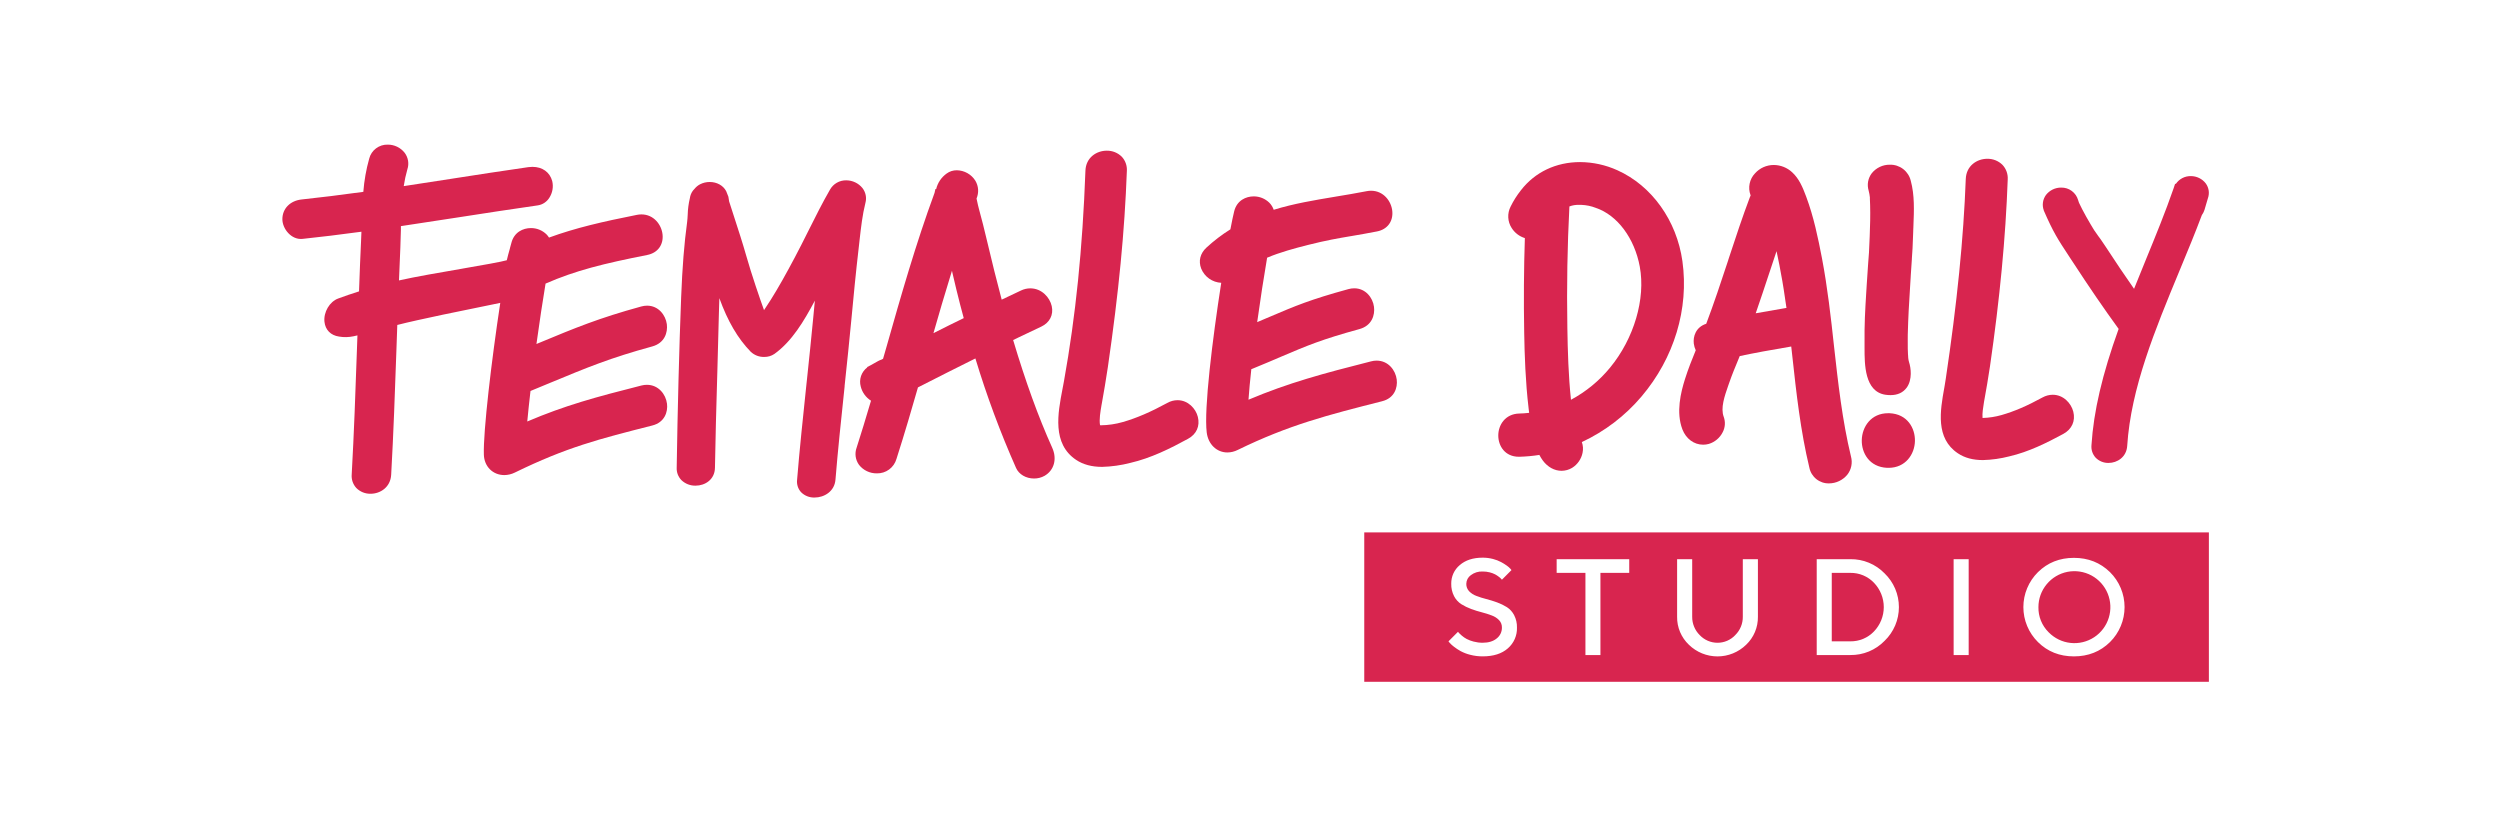
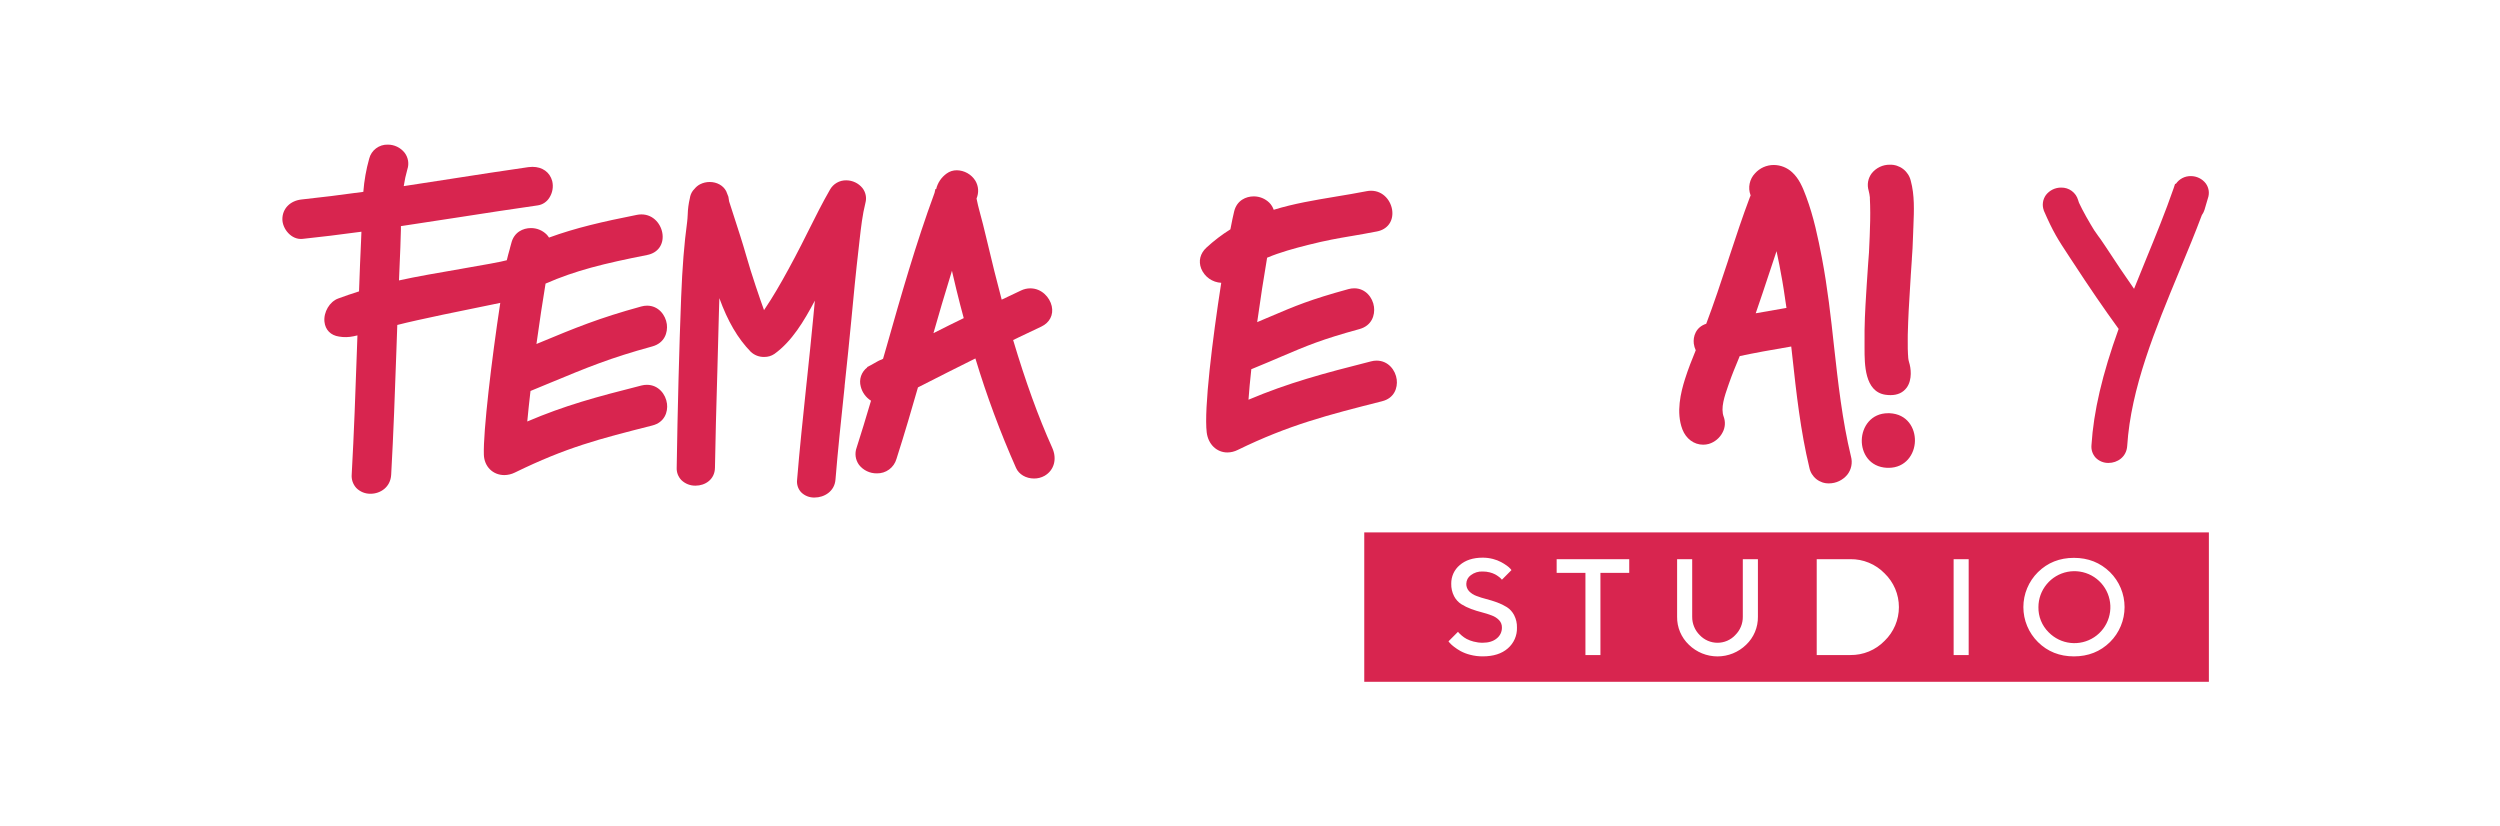
<svg xmlns="http://www.w3.org/2000/svg" width="121" height="40" viewBox="0 0 121 40" fill="none">
  <path d="M24.213 14.659L23.932 14.717L23.755 14.754L23.726 14.76L23.725 14.76C22.585 14.991 20.272 15.459 19.229 15.728L19.185 16.99C19.116 18.95 19.046 20.978 18.933 22.98C18.899 23.583 18.406 23.898 17.935 23.898C17.807 23.9 17.68 23.877 17.562 23.829C17.444 23.781 17.336 23.71 17.246 23.619C17.165 23.531 17.103 23.426 17.064 23.312C17.026 23.198 17.012 23.078 17.023 22.958C17.134 20.971 17.205 18.951 17.273 16.996L17.3 16.233C17.226 16.251 17.163 16.265 17.11 16.276C16.879 16.325 16.642 16.33 16.41 16.29C16.007 16.233 15.746 15.966 15.704 15.576C15.654 15.108 15.953 14.598 16.37 14.447C16.686 14.33 17.016 14.217 17.377 14.103C17.41 13.125 17.442 12.376 17.475 11.67C17.482 11.518 17.487 11.367 17.493 11.216L17.493 11.215C16.445 11.357 15.513 11.471 14.643 11.562C14.102 11.619 13.667 11.075 13.667 10.608C13.667 10.096 14.046 9.712 14.602 9.654C15.513 9.557 16.489 9.437 17.585 9.285C17.627 8.741 17.722 8.202 17.87 7.676C17.92 7.478 18.037 7.303 18.2 7.181C18.363 7.058 18.563 6.994 18.767 7C18.924 6.999 19.079 7.034 19.221 7.102C19.362 7.17 19.486 7.269 19.584 7.393C19.669 7.505 19.726 7.637 19.75 7.777C19.773 7.916 19.762 8.059 19.717 8.194C19.641 8.461 19.582 8.733 19.541 9.008C20.327 8.889 21.101 8.77 21.889 8.647L21.942 8.638C23.132 8.453 24.365 8.263 25.576 8.089C25.64 8.08 25.705 8.076 25.77 8.076C26.251 8.076 26.609 8.331 26.727 8.762C26.76 8.9 26.765 9.043 26.74 9.183C26.716 9.323 26.663 9.456 26.586 9.575C26.526 9.671 26.445 9.753 26.351 9.816C26.256 9.879 26.149 9.921 26.037 9.939C24.77 10.119 23.466 10.321 22.312 10.5L22.275 10.506L22.248 10.51C21.182 10.675 20.296 10.812 19.404 10.944V11.111L19.403 11.137C19.396 11.417 19.39 11.705 19.377 11.983C19.355 12.462 19.333 12.982 19.311 13.573C20.085 13.397 21.298 13.188 22.369 13.004L22.415 12.995C23.328 12.838 24.27 12.672 24.529 12.596C24.565 12.431 24.628 12.209 24.679 12.028L24.681 12.023V12.012C24.71 11.908 24.735 11.819 24.749 11.764C24.881 11.23 25.324 11.039 25.694 11.039C25.835 11.038 25.975 11.064 26.105 11.117C26.236 11.17 26.355 11.249 26.455 11.348C26.499 11.394 26.539 11.445 26.572 11.499C27.852 11.031 29.151 10.732 30.827 10.399C30.898 10.385 30.971 10.377 31.044 10.377C31.646 10.377 32.022 10.881 32.068 11.355C32.117 11.854 31.829 12.24 31.333 12.339C29.207 12.76 27.861 13.09 26.405 13.726C26.267 14.536 26.116 15.572 25.964 16.649L26.095 16.595L26.1 16.593C27.83 15.874 28.973 15.399 31.035 14.834C31.128 14.808 31.223 14.794 31.319 14.794C31.867 14.794 32.214 15.245 32.275 15.691C32.325 16.087 32.174 16.602 31.568 16.768C29.534 17.323 28.4 17.794 26.689 18.504L26.676 18.509C26.364 18.64 26.033 18.777 25.676 18.923C25.612 19.473 25.56 19.97 25.52 20.4C27.356 19.618 28.835 19.219 31.043 18.659C31.13 18.636 31.22 18.625 31.31 18.625C31.873 18.625 32.226 19.087 32.283 19.541C32.332 19.931 32.173 20.444 31.568 20.595C28.988 21.25 27.431 21.645 24.916 22.873C24.759 22.951 24.586 22.992 24.41 22.994C23.855 22.994 23.438 22.582 23.419 22.009C23.38 20.908 23.793 17.417 24.213 14.659Z" fill="#D8254F" />
  <path d="M66.628 17.454C67.192 17.454 67.545 17.917 67.602 18.372C67.65 18.762 67.493 19.271 66.893 19.42L66.891 19.421C64.281 20.083 62.395 20.561 59.901 21.779C59.747 21.856 59.577 21.898 59.405 21.899C58.885 21.899 58.475 21.5 58.405 20.929C58.268 19.797 58.678 16.452 59.108 13.688C58.898 13.678 58.695 13.607 58.523 13.486C58.351 13.364 58.217 13.195 58.138 13C57.996 12.634 58.088 12.265 58.391 11.985C58.749 11.655 59.137 11.358 59.551 11.1C59.623 10.721 59.685 10.429 59.734 10.229C59.866 9.695 60.309 9.505 60.679 9.505C60.962 9.503 61.234 9.614 61.436 9.812C61.531 9.909 61.604 10.025 61.647 10.154C62.618 9.854 63.632 9.686 64.609 9.523L64.632 9.519C65.124 9.438 65.629 9.354 66.147 9.253C66.217 9.239 66.288 9.232 66.359 9.232C66.965 9.232 67.341 9.741 67.387 10.217C67.435 10.719 67.146 11.104 66.65 11.201C66.158 11.297 65.767 11.364 65.449 11.418L65.393 11.428H65.386L65.382 11.429C64.746 11.537 64.197 11.631 63.31 11.854C62.658 12.019 61.966 12.205 61.328 12.473C61.167 13.407 60.999 14.512 60.848 15.591C61.013 15.522 61.168 15.456 61.317 15.392L61.461 15.331C62.712 14.798 63.405 14.503 65.263 13.993C65.355 13.968 65.451 13.954 65.546 13.954C66.094 13.954 66.442 14.405 66.501 14.85C66.553 15.247 66.402 15.762 65.796 15.928C63.961 16.432 63.276 16.723 62.031 17.253C61.702 17.397 61.203 17.607 60.607 17.852C60.602 17.854 60.597 17.856 60.591 17.858C60.588 17.859 60.584 17.86 60.581 17.861L60.564 17.867C60.502 18.425 60.457 18.922 60.427 19.346C62.373 18.525 64.043 18.077 66.362 17.489C66.449 17.466 66.538 17.454 66.628 17.454Z" fill="#D8254F" />
  <path d="M40.437 23.213C40.548 21.845 40.716 20.251 40.879 18.71V18.676L40.886 18.61C40.999 17.549 41.114 16.46 41.206 15.47C41.309 14.369 41.423 13.178 41.567 11.947C41.581 11.834 41.593 11.72 41.605 11.606L41.607 11.589C41.673 11.002 41.742 10.394 41.887 9.818C41.92 9.695 41.925 9.566 41.899 9.442C41.874 9.318 41.82 9.201 41.742 9.101C41.647 8.984 41.527 8.89 41.391 8.826C41.255 8.761 41.106 8.728 40.956 8.728C40.797 8.725 40.64 8.766 40.502 8.845C40.364 8.924 40.25 9.039 40.172 9.178C39.807 9.811 39.482 10.461 39.166 11.093L39.114 11.197L39.113 11.198L39.113 11.198C38.913 11.599 38.687 12.049 38.461 12.474C38.031 13.284 37.668 13.931 37.307 14.507C37.197 14.684 37.089 14.85 36.979 15.01C36.797 14.511 36.377 13.294 36.116 12.371C35.943 11.761 35.745 11.155 35.554 10.567C35.465 10.292 35.375 10.017 35.289 9.746C35.281 9.67 35.269 9.599 35.255 9.528L35.252 9.517C35.221 9.427 35.186 9.338 35.147 9.252C35.005 8.979 34.699 8.808 34.348 8.808C34.186 8.808 34.026 8.846 33.882 8.92C33.779 8.974 33.689 9.048 33.616 9.139C33.589 9.165 33.563 9.193 33.54 9.223C33.459 9.332 33.407 9.46 33.389 9.594C33.327 9.855 33.292 10.122 33.285 10.39C33.279 10.512 33.271 10.638 33.258 10.739C33.114 11.799 33.025 12.926 32.967 14.398C32.876 16.726 32.793 19.884 32.752 22.637C32.747 22.747 32.764 22.857 32.803 22.96C32.843 23.063 32.902 23.157 32.979 23.237C33.07 23.325 33.178 23.394 33.295 23.44C33.413 23.486 33.539 23.509 33.666 23.506C34.125 23.506 34.595 23.21 34.604 22.642C34.625 21.274 34.67 19.702 34.714 18.172L34.719 18.008C34.751 16.921 34.776 16.023 34.794 15.189C34.8 14.941 34.807 14.687 34.817 14.431C35.224 15.554 35.709 16.381 36.336 17.026C36.512 17.192 36.746 17.282 36.988 17.276C37.163 17.279 37.335 17.229 37.48 17.131C38.338 16.516 38.919 15.527 39.439 14.551C39.414 14.816 39.388 15.08 39.364 15.345C39.273 16.315 39.159 17.401 39.048 18.452L39.048 18.453L39.048 18.453L39.047 18.454L39.047 18.455L39.047 18.455L39.046 18.464L39.041 18.513L39.036 18.557C38.869 20.147 38.696 21.788 38.579 23.225C38.567 23.331 38.577 23.439 38.61 23.542C38.642 23.644 38.696 23.738 38.768 23.818C38.853 23.905 38.955 23.973 39.068 24.018C39.18 24.063 39.301 24.084 39.422 24.081C39.894 24.081 40.393 23.783 40.437 23.213Z" fill="#D8254F" />
  <path fill-rule="evenodd" clip-rule="evenodd" d="M44.429 18.75C44.153 19.714 43.787 20.971 43.389 22.212C43.33 22.418 43.205 22.598 43.033 22.724C42.861 22.851 42.651 22.916 42.438 22.911C42.272 22.913 42.108 22.877 41.958 22.805C41.809 22.734 41.678 22.629 41.576 22.498C41.49 22.379 41.435 22.241 41.414 22.096C41.395 21.951 41.41 21.803 41.461 21.665C41.68 20.984 41.901 20.261 42.157 19.394C41.91 19.239 41.732 18.995 41.661 18.712C41.614 18.544 41.618 18.365 41.674 18.199C41.731 18.033 41.836 17.888 41.976 17.783L41.969 17.766L42.144 17.676C42.201 17.646 42.256 17.615 42.313 17.581C42.371 17.547 42.433 17.512 42.498 17.477C42.553 17.447 42.611 17.422 42.67 17.402L42.74 17.365L42.905 16.793C43.604 14.329 44.328 11.788 45.233 9.332L45.274 9.146L45.309 9.156C45.381 8.85 45.562 8.581 45.817 8.399C45.96 8.294 46.134 8.239 46.311 8.241C46.491 8.244 46.667 8.292 46.823 8.38C46.98 8.468 47.112 8.594 47.207 8.746C47.284 8.875 47.33 9.02 47.34 9.17C47.349 9.319 47.324 9.469 47.265 9.606L47.274 9.653C47.313 9.846 47.355 10.025 47.403 10.199C47.525 10.645 47.631 11.058 47.725 11.464C48.014 12.686 48.248 13.627 48.482 14.503C48.798 14.352 49.109 14.205 49.417 14.06C49.557 13.992 49.711 13.957 49.866 13.956C50.417 13.956 50.81 14.393 50.904 14.815C50.999 15.236 50.805 15.617 50.399 15.808C50.043 15.974 49.668 16.154 49.259 16.35L49.258 16.351L49.036 16.458C49.632 18.452 50.247 20.161 50.929 21.675C51.17 22.214 51.022 22.758 50.559 23.028C50.403 23.116 50.227 23.161 50.048 23.16C49.657 23.16 49.316 22.96 49.177 22.649C48.413 20.925 47.755 19.155 47.209 17.349C46.335 17.783 45.425 18.241 44.429 18.75ZM46.075 13.105C45.729 14.217 45.417 15.292 45.179 16.125C45.701 15.859 46.181 15.623 46.645 15.397C46.633 15.351 46.62 15.304 46.608 15.258C46.562 15.088 46.515 14.916 46.471 14.743C46.339 14.241 46.221 13.733 46.114 13.277L46.092 13.181L46.075 13.105Z" fill="#D8254F" />
-   <path d="M56.993 19.369C56.822 19.37 56.655 19.414 56.506 19.498C55.68 19.947 55.014 20.233 54.346 20.426C53.999 20.526 53.64 20.579 53.279 20.584L53.242 20.579C53.193 20.308 53.259 19.926 53.313 19.609L53.317 19.586L53.333 19.5L53.333 19.5C53.427 18.967 53.533 18.371 53.62 17.769C54.15 14.123 54.432 11.195 54.54 8.275C54.548 8.149 54.531 8.023 54.488 7.904C54.446 7.785 54.38 7.676 54.293 7.584C54.198 7.49 54.084 7.415 53.959 7.365C53.835 7.315 53.702 7.291 53.567 7.293C53.072 7.293 52.558 7.625 52.535 8.26C52.395 12.041 52.065 15.279 51.496 18.449C51.483 18.523 51.468 18.6 51.453 18.68L51.444 18.726L51.435 18.771L51.428 18.811L51.424 18.831C51.197 20.013 50.917 21.477 52.084 22.258C52.425 22.485 52.841 22.597 53.345 22.597C53.804 22.584 54.259 22.52 54.703 22.405C55.704 22.175 56.643 21.707 57.504 21.236C57.911 21.015 58.087 20.619 57.975 20.176C57.877 19.777 57.504 19.369 56.993 19.369Z" fill="#D8254F" />
  <path d="M91.379 20H91.455C92.317 20.038 92.696 20.724 92.683 21.345C92.669 21.99 92.225 22.643 91.406 22.643H91.338C90.475 22.605 90.095 21.919 90.11 21.299C90.124 20.654 90.564 20 91.379 20Z" fill="#D8254F" />
-   <path fill-rule="evenodd" clip-rule="evenodd" d="M81.429 12.642C81.153 10.673 79.947 8.988 78.281 8.24C77.714 7.983 77.099 7.849 76.477 7.845C75.31 7.845 74.293 8.33 73.613 9.208C73.418 9.454 73.25 9.72 73.112 10.002C73.03 10.162 72.991 10.342 73 10.523C73.008 10.703 73.064 10.879 73.162 11.031C73.309 11.267 73.537 11.442 73.803 11.524C73.754 13.012 73.744 14.552 73.771 16.096C73.79 17.181 73.831 18.463 73.984 19.759L74.01 19.981C73.844 20 73.683 20.012 73.529 20.015C72.856 20.031 72.51 20.57 72.517 21.093C72.522 21.582 72.837 22.107 73.514 22.107H73.541C73.864 22.098 74.186 22.069 74.505 22.018C74.555 22.115 74.612 22.207 74.676 22.294C74.91 22.608 75.239 22.787 75.579 22.787C75.759 22.786 75.936 22.737 76.09 22.644C76.219 22.564 76.331 22.457 76.418 22.332C76.505 22.206 76.566 22.065 76.596 21.915C76.633 21.742 76.621 21.562 76.561 21.396C77.672 20.878 78.658 20.126 79.45 19.19C81.029 17.329 81.751 14.943 81.429 12.642ZM75.959 9.992C76.106 9.936 76.263 9.91 76.421 9.916H76.538C76.779 9.925 77.017 9.974 77.242 10.063C78.278 10.413 79.112 11.53 79.366 12.908C79.653 14.464 79.088 16.383 77.927 17.794C77.404 18.431 76.761 18.959 76.035 19.349C75.911 18.182 75.878 16.982 75.86 15.86C75.826 13.866 75.86 11.892 75.959 9.991V9.992Z" fill="#D8254F" />
  <path fill-rule="evenodd" clip-rule="evenodd" d="M88.183 12.497C88.451 13.906 88.615 15.354 88.766 16.754C88.963 18.521 89.165 20.347 89.588 22.097C89.629 22.247 89.634 22.405 89.603 22.558C89.572 22.71 89.506 22.854 89.409 22.976C89.302 23.106 89.167 23.211 89.015 23.284C88.862 23.357 88.696 23.395 88.527 23.396C88.304 23.402 88.086 23.328 87.912 23.189C87.737 23.05 87.617 22.854 87.573 22.635C87.145 20.858 86.942 19.018 86.748 17.238L86.696 16.771C85.666 16.944 84.918 17.083 84.203 17.234L84.159 17.341L84.148 17.369L84.148 17.369L84.148 17.369C83.989 17.75 83.826 18.144 83.689 18.541L83.647 18.662L83.646 18.663C83.469 19.174 83.267 19.753 83.429 20.176C83.473 20.297 83.491 20.427 83.482 20.555C83.473 20.684 83.437 20.81 83.376 20.924C83.308 21.058 83.214 21.177 83.099 21.273C82.984 21.37 82.85 21.443 82.706 21.486C82.617 21.511 82.525 21.523 82.432 21.523C81.989 21.523 81.604 21.236 81.428 20.782C81.112 19.953 81.35 18.99 81.556 18.339C81.707 17.861 81.902 17.372 82.074 16.953C82.026 16.851 81.995 16.743 81.98 16.632C81.939 16.289 82.073 15.834 82.582 15.67C82.954 14.684 83.285 13.69 83.649 12.585V12.577L83.715 12.378L83.715 12.377L83.715 12.376L83.716 12.375C84.022 11.445 84.338 10.489 84.691 9.553C84.703 9.522 84.716 9.491 84.731 9.46C84.729 9.454 84.727 9.448 84.725 9.442C84.659 9.264 84.644 9.072 84.683 8.886C84.721 8.701 84.81 8.529 84.941 8.392C85.055 8.264 85.195 8.161 85.351 8.091C85.508 8.021 85.678 7.985 85.849 7.985C86.18 7.987 86.498 8.113 86.74 8.338C87.074 8.643 87.251 9.066 87.416 9.509C87.784 10.49 87.996 11.523 88.183 12.497ZM84.977 15.163C85.417 15.082 85.892 14.999 86.465 14.903C86.444 14.752 86.421 14.6 86.397 14.45C86.397 14.446 86.396 14.441 86.395 14.434L86.394 14.43L86.394 14.428L86.394 14.426C86.391 14.409 86.388 14.386 86.384 14.358L86.357 14.179C86.352 14.138 86.346 14.097 86.339 14.056C86.337 14.042 86.335 14.029 86.333 14.015C86.313 13.881 86.291 13.746 86.267 13.612C86.171 13.066 86.079 12.586 85.985 12.157C85.899 12.412 85.816 12.661 85.74 12.892L85.739 12.895L85.739 12.896L85.65 13.163L85.627 13.232C85.421 13.856 85.2 14.521 84.977 15.163Z" fill="#D8254F" />
  <path d="M92.444 13.957L92.465 13.611C92.468 13.573 92.47 13.534 92.472 13.495L92.479 13.386V13.366C92.504 12.956 92.522 12.714 92.535 12.534V12.492L92.537 12.477L92.537 12.476C92.56 12.166 92.575 11.967 92.598 11.246C92.598 11.194 92.601 11.14 92.603 11.086L92.603 11.082C92.604 11.066 92.605 11.049 92.606 11.032L92.61 10.92C92.64 10.193 92.67 9.441 92.48 8.744C92.425 8.519 92.294 8.32 92.11 8.179C91.926 8.039 91.699 7.965 91.467 7.972C91.3 7.97 91.135 8.006 90.985 8.077C90.833 8.149 90.701 8.253 90.596 8.382C90.504 8.501 90.443 8.641 90.416 8.788C90.39 8.936 90.4 9.088 90.444 9.232C90.472 9.337 90.49 9.443 90.502 9.551V9.617C90.509 9.727 90.512 9.834 90.514 9.925C90.528 10.426 90.514 10.922 90.494 11.427C90.469 12.155 90.449 12.405 90.418 12.758V12.767L90.415 12.806C90.399 13.027 90.377 13.302 90.35 13.777L90.325 14.18C90.272 15.046 90.234 15.673 90.244 16.654V16.843C90.244 17.63 90.244 18.948 91.248 19.105C91.332 19.117 91.416 19.124 91.5 19.124C91.846 19.124 92.106 19.002 92.285 18.761C92.566 18.37 92.488 17.802 92.398 17.528C92.379 17.464 92.366 17.398 92.359 17.331C92.359 17.323 92.359 17.298 92.354 17.262V17.244C92.354 17.219 92.351 17.193 92.349 17.176L92.349 17.175C92.348 17.169 92.347 17.165 92.347 17.161C92.342 17.066 92.338 16.969 92.336 16.875V16.854C92.333 16.704 92.334 16.549 92.335 16.403C92.336 16.334 92.336 16.266 92.336 16.203C92.359 15.308 92.395 14.741 92.444 13.957Z" fill="#D8254F" />
  <path d="M105.625 8.62C105.752 8.554 105.893 8.521 106.036 8.523C106.176 8.523 106.315 8.555 106.441 8.617C106.567 8.679 106.678 8.77 106.762 8.882C106.837 8.986 106.884 9.106 106.902 9.233C106.918 9.36 106.903 9.488 106.859 9.608C106.831 9.692 106.808 9.777 106.785 9.859L106.784 9.86L106.783 9.865C106.755 9.968 106.728 10.063 106.698 10.156C106.669 10.248 106.625 10.334 106.569 10.412C106.245 11.277 105.887 12.139 105.51 13.05L105.49 13.096L105.481 13.119L105.466 13.156C104.318 15.927 103.134 18.784 102.957 21.579C102.923 22.122 102.476 22.406 102.053 22.406C101.937 22.409 101.822 22.387 101.715 22.343C101.608 22.3 101.511 22.235 101.43 22.152C101.356 22.071 101.299 21.975 101.264 21.871C101.229 21.766 101.217 21.656 101.227 21.546C101.33 19.912 101.748 18.124 102.542 15.919C101.829 14.939 101.108 13.885 100.335 12.698L100.331 12.692C100.275 12.609 100.224 12.53 100.175 12.456C100.151 12.419 100.127 12.383 100.104 12.347C99.605 11.589 99.378 11.243 98.919 10.189V10.18C98.874 10.057 98.86 9.925 98.879 9.795C98.897 9.665 98.948 9.542 99.025 9.436C99.112 9.324 99.223 9.234 99.35 9.172C99.478 9.11 99.618 9.078 99.76 9.08C99.945 9.075 100.126 9.132 100.274 9.242C100.422 9.352 100.531 9.508 100.581 9.685C100.591 9.72 100.603 9.756 100.615 9.79L100.635 9.837C100.684 9.943 100.731 10.037 100.777 10.125C100.9 10.361 101.033 10.601 101.185 10.856C101.292 11.048 101.413 11.233 101.545 11.41C101.619 11.508 101.71 11.63 101.884 11.895C102.379 12.657 102.843 13.34 103.288 13.979C103.458 13.553 103.632 13.126 103.841 12.616L103.846 12.603C104.34 11.398 104.808 10.256 105.201 9.119L105.276 8.892L105.31 8.902C105.39 8.783 105.498 8.686 105.625 8.62Z" fill="#D8254F" />
-   <path d="M99.351 19.106C99.178 19.108 99.01 19.152 98.859 19.236C98.102 19.65 97.489 19.912 96.876 20.088C96.576 20.174 96.267 20.222 95.955 20.23C95.935 20.01 95.983 19.716 96.024 19.465L96.031 19.422L96.036 19.395L96.037 19.392L96.037 19.391C96.129 18.88 96.232 18.303 96.316 17.725C96.789 14.459 97.073 11.502 97.174 8.684C97.182 8.556 97.163 8.427 97.12 8.306C97.077 8.185 97.008 8.074 96.921 7.98C96.824 7.884 96.709 7.809 96.583 7.758C96.457 7.708 96.322 7.683 96.186 7.685C95.685 7.685 95.166 8.021 95.143 8.665C95.037 11.52 94.721 14.683 94.175 18.334C94.161 18.433 94.143 18.537 94.124 18.652L94.124 18.653C94.116 18.698 94.108 18.744 94.1 18.793L94.099 18.795C93.907 19.87 93.668 21.21 94.76 21.939C95.091 22.161 95.488 22.268 95.976 22.268C96.406 22.256 96.834 22.196 97.251 22.088C98.186 21.872 99.061 21.436 99.868 20.999C100.282 20.772 100.46 20.371 100.347 19.923C100.244 19.517 99.869 19.106 99.351 19.106Z" fill="#D8254F" />
-   <path d="M88.657 27.727V31.041H89.554C89.768 31.044 89.981 31.003 90.178 30.921C90.376 30.838 90.554 30.715 90.702 30.56C91.005 30.244 91.175 29.822 91.175 29.384C91.175 28.946 91.005 28.524 90.702 28.208C90.554 28.053 90.376 27.93 90.178 27.847C89.981 27.765 89.768 27.724 89.554 27.727H88.657Z" fill="#D8254F" />
  <path d="M99.159 30.607C99.443 30.895 99.816 31.076 100.217 31.118C100.618 31.161 101.022 31.063 101.359 30.841C101.696 30.619 101.945 30.287 102.064 29.902C102.184 29.516 102.166 29.102 102.013 28.728C101.861 28.355 101.583 28.046 101.229 27.854C100.874 27.663 100.462 27.6 100.067 27.677C99.671 27.755 99.314 27.967 99.058 28.279C98.801 28.59 98.66 28.98 98.66 29.384C98.655 29.611 98.697 29.837 98.783 30.047C98.869 30.258 98.997 30.448 99.159 30.607Z" fill="#D8254F" />
  <path fill-rule="evenodd" clip-rule="evenodd" d="M106.91 25.768H66.03V33H106.91V25.768ZM72.206 29.79C72.339 29.838 72.459 29.915 72.557 30.017C72.603 30.065 72.638 30.122 72.661 30.183C72.684 30.245 72.695 30.311 72.693 30.377C72.694 30.477 72.672 30.576 72.629 30.667C72.586 30.757 72.522 30.836 72.444 30.898C72.276 31.038 72.049 31.109 71.762 31.109C71.613 31.11 71.465 31.09 71.321 31.052C71.204 31.023 71.092 30.98 70.985 30.925C70.902 30.88 70.823 30.826 70.751 30.764C70.702 30.724 70.655 30.681 70.612 30.635C70.592 30.61 70.577 30.591 70.568 30.578L70.106 31.041L70.171 31.122C70.231 31.186 70.297 31.246 70.368 31.299C70.469 31.378 70.576 31.448 70.688 31.511C70.837 31.591 70.995 31.652 71.159 31.692C71.356 31.744 71.56 31.769 71.764 31.768C72.282 31.768 72.687 31.639 72.981 31.38C73.124 31.256 73.238 31.101 73.314 30.928C73.39 30.754 73.427 30.566 73.421 30.377C73.427 30.168 73.38 29.961 73.285 29.775C73.204 29.617 73.083 29.483 72.934 29.386C72.784 29.293 72.623 29.215 72.457 29.155C72.285 29.093 72.11 29.038 71.933 28.993C71.771 28.952 71.612 28.902 71.456 28.842C71.323 28.794 71.203 28.716 71.104 28.615C71.014 28.517 70.965 28.389 70.969 28.256C70.97 28.174 70.991 28.094 71.028 28.021C71.066 27.949 71.121 27.886 71.187 27.839C71.353 27.713 71.557 27.65 71.764 27.661C71.879 27.66 71.992 27.674 72.103 27.702C72.193 27.724 72.28 27.756 72.362 27.798C72.426 27.833 72.488 27.873 72.546 27.918C72.586 27.947 72.623 27.979 72.656 28.015C72.664 28.025 72.671 28.033 72.677 28.04C72.68 28.044 72.683 28.048 72.686 28.051C72.689 28.054 72.691 28.056 72.693 28.058L73.155 27.593L73.104 27.528C73.052 27.472 72.994 27.421 72.931 27.377C72.843 27.314 72.751 27.257 72.656 27.206C72.531 27.14 72.398 27.089 72.261 27.054C72.099 27.012 71.932 26.991 71.764 26.991C71.297 26.991 70.926 27.112 70.651 27.352C70.52 27.461 70.415 27.599 70.344 27.754C70.273 27.91 70.238 28.079 70.24 28.25C70.234 28.46 70.281 28.668 70.377 28.855C70.458 29.013 70.579 29.146 70.727 29.242C70.878 29.336 71.038 29.414 71.205 29.475C71.376 29.539 71.551 29.593 71.729 29.638C71.891 29.679 72.05 29.73 72.206 29.79ZM78.855 27.727V27.064H75.342V27.727H76.735V31.704H77.461V27.727H78.855ZM84.26 30.33C84.198 30.482 84.105 30.621 83.987 30.736V30.738C83.877 30.856 83.743 30.949 83.596 31.013C83.448 31.077 83.288 31.11 83.127 31.11C82.966 31.11 82.806 31.077 82.658 31.013C82.51 30.949 82.377 30.856 82.266 30.738C82.149 30.622 82.056 30.484 81.994 30.331C81.931 30.178 81.9 30.015 81.902 29.849V27.064H81.172V29.851C81.168 30.104 81.217 30.355 81.315 30.589C81.414 30.822 81.559 31.033 81.743 31.207C82.113 31.568 82.61 31.77 83.127 31.77C83.644 31.77 84.141 31.568 84.512 31.207C84.696 31.032 84.842 30.822 84.94 30.588C85.038 30.355 85.087 30.103 85.083 29.849V27.064H84.352V29.849C84.354 30.014 84.323 30.178 84.26 30.33ZM90.454 27.236C90.169 27.118 89.863 27.06 89.554 27.064H87.929V31.704H89.554C89.863 31.708 90.169 31.65 90.454 31.532C90.74 31.414 90.998 31.239 91.213 31.018C91.433 30.806 91.607 30.552 91.727 30.271C91.846 29.991 91.907 29.689 91.907 29.384C91.907 29.079 91.846 28.777 91.727 28.496C91.607 28.216 91.433 27.962 91.213 27.75C90.998 27.529 90.74 27.354 90.454 27.236ZM95.284 27.064H94.555L94.556 31.704H95.284V27.064ZM100.378 27C99.688 27 99.107 27.23 98.637 27.692C98.414 27.913 98.236 28.177 98.115 28.467C97.993 28.758 97.931 29.069 97.931 29.384C97.931 29.699 97.993 30.01 98.115 30.301C98.236 30.591 98.414 30.855 98.637 31.076C99.104 31.538 99.685 31.769 100.378 31.769C101.072 31.769 101.654 31.538 102.124 31.076C102.348 30.855 102.525 30.591 102.646 30.3C102.767 30.01 102.829 29.698 102.829 29.384C102.829 29.069 102.767 28.758 102.646 28.467C102.525 28.177 102.348 27.913 102.124 27.692C101.651 27.23 101.069 27 100.378 27Z" fill="#D8254F" />
</svg>